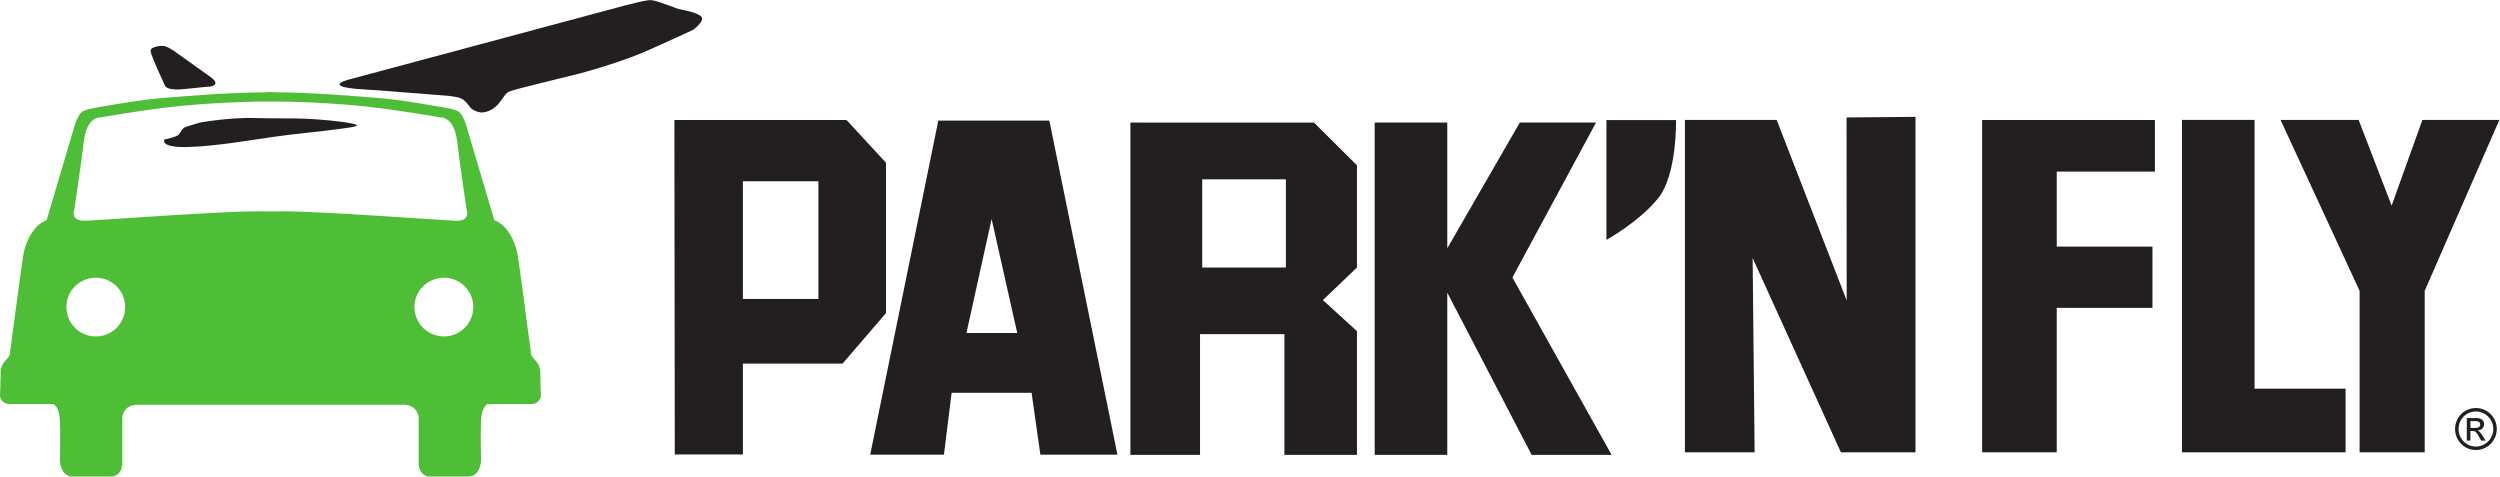
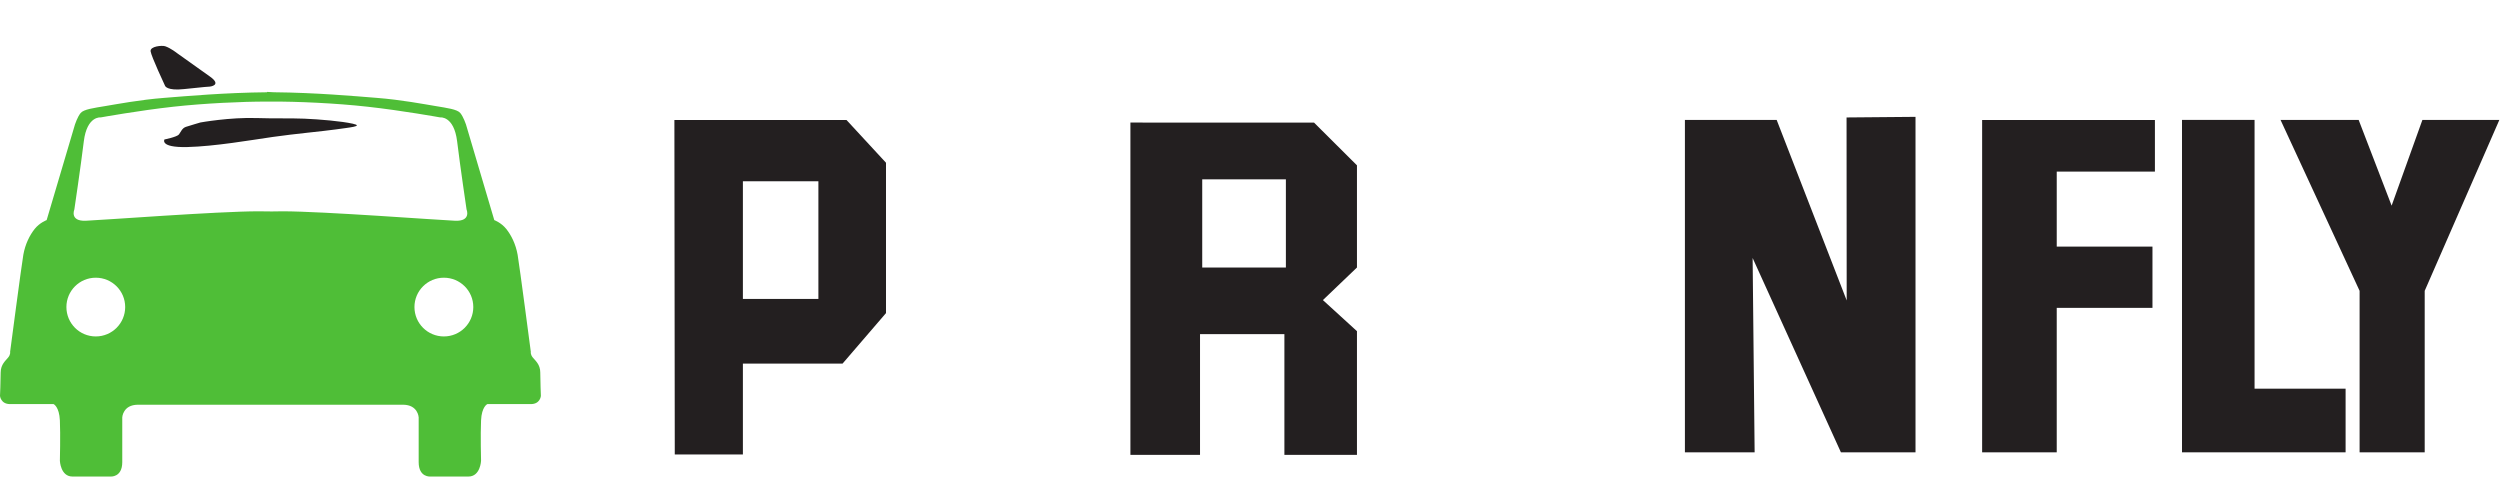
<svg xmlns="http://www.w3.org/2000/svg" xmlns:ns1="http://sodipodi.sourceforge.net/DTD/sodipodi-0.dtd" xmlns:ns2="http://www.inkscape.org/namespaces/inkscape" version="1.1" id="svg2" width="349.52" height="66.627" viewBox="0 0 349.52 66.627" ns1:docname="parknfly_website_logo.eps">
  <defs id="defs6" />
  <ns1:namedview id="namedview4" pagecolor="#ffffff" bordercolor="#000000" borderopacity="0.25" ns2:showpageshadow="2" ns2:pageopacity="0.0" ns2:pagecheckerboard="0" ns2:deskcolor="#d1d1d1" />
  <g id="g8" ns2:groupmode="layer" ns2:label="ink_ext_XXXXXX" transform="matrix(1.333,0,0,-1.333,0,66.627)">
    <g id="g10" transform="scale(0.1)">
      <path d="m 220.094,419.605 -34.391,24.485 c 0,0 -6.57,5.262 -12.539,7.254 -3.215,1.043 -15.867,0 -15.211,-5.313 0.656,-5.281 15.211,-36.332 15.211,-36.332 0,0 1.996,-5.285 19.789,-3.316 21.039,2.347 27.141,2.617 27.141,2.617 0,0 13.191,1.344 0,10.605" style="fill:#231f20;fill-opacity:1;fill-rule:nonzero;stroke:none" id="path12" />
      <path d="m 269.633,376.004 c -28.488,0.98 -59.469,-4.629 -59.469,-4.629 0,0 -11.25,-3.297 -15.187,-4.602 -3.977,-1.324 -5.305,-5.293 -7.278,-7.929 -1.996,-2.645 -15.215,-5.293 -15.215,-5.293 0,0 -5.277,-8.602 23.782,-7.957 29.109,0.707 66.761,7.285 89.863,10.605 23.152,3.317 52.238,5.922 66.113,7.891 13.875,2.008 29.766,3.324 17.817,5.984 -11.879,2.653 -35.02,4.629 -50.868,5.285 -16.48,0.645 -30.429,0 -49.558,0.645" style="fill:#231f20;fill-opacity:1;fill-rule:nonzero;stroke:none" id="path14" />
-       <path d="m 679.965,499.578 c -10.508,-1.336 -40.938,-9.898 -40.938,-9.898 L 365.434,416.266 c 0,0 -10.004,-2.618 -9.223,-5.219 1.312,-4.664 33.031,-5.313 40.961,-5.984 l 67.422,-5.305 c 0,0 13.195,-0.602 19.16,-3.25 5.941,-2.664 8.551,-9.945 12.539,-11.899 3.961,-1.984 9.906,-5.281 19.82,0.637 9.895,5.957 11.871,15.863 17.836,18.492 5.957,2.645 59.442,15.215 74.68,19.184 15.184,3.961 47.605,13.891 68.711,23.109 21.152,9.274 49.578,22.477 49.578,22.477 0,0 13.859,9.906 7.945,14.535 -5.965,4.613 -23.16,7.281 -23.16,7.281 0,0 -8.613,3.297 -14.523,5.293 -5.957,1.973 -11.91,4.625 -17.215,3.961" style="fill:#231f20;fill-opacity:1;fill-rule:nonzero;stroke:none" id="path16" />
      <path d="m 465.551,146.961 c -17.039,0 -30.863,13.781 -30.863,30.844 0,16.996 13.824,30.761 30.863,30.761 17.062,0 30.855,-13.765 30.855,-30.761 0,-17.063 -13.793,-30.844 -30.855,-30.844 z M 296.402,278.203 c -3.14,0 -7.082,-0.062 -11.363,-0.152 l -14.098,0.152 c -42.281,0 -163.863,-9.23 -181.043,-9.906 -17.184,-0.649 -11.906,11.91 -11.906,11.91 0,0 6.594,44.242 9.91,71.352 3.305,27.086 17.84,25.14 17.84,25.14 0,0 40.356,7.27 76.016,11.188 32.234,3.574 72.344,5.457 98.336,5.386 h 4.945 c 25.844,0.176 67.399,-1.656 100.574,-5.386 35.66,-3.918 75.989,-11.188 75.989,-11.188 0,0 14.515,1.946 17.851,-25.14 3.305,-27.11 9.879,-71.352 9.879,-71.352 0,0 5.281,-12.559 -11.875,-11.91 -17.187,0.676 -138.769,9.906 -181.055,9.906 z M 100.461,146.961 c -17.039,0 -30.813,13.781 -30.813,30.844 0,16.996 13.774,30.761 30.813,30.761 17.039,0 30.832,-13.765 30.832,-30.761 0,-17.063 -13.793,-30.844 -30.832,-30.844 z m 466.195,-37.863 c 0,8.547 -5.246,12.523 -7.883,15.812 -2.644,3.293 -2.043,5.945 -2.043,5.945 0,0 -11.871,90.497 -13.824,101.75 -2.004,11.239 -6.629,20.473 -11.929,27.114 -5.301,6.621 -12.559,9.254 -12.559,9.254 l -29.727,100.429 c 0,0 -2.644,7.938 -5.933,11.903 -3.305,3.941 -13.875,5.258 -25.805,7.277 -11.851,1.953 -36.332,6.606 -61.406,8.566 -23.762,1.887 -64.086,5.5 -108.074,5.915 l -7.403,0.375 v -0.375 c -44.058,-0.415 -84.461,-4.028 -108.25,-5.915 -25.082,-1.96 -49.543,-6.613 -61.453,-8.566 C 98.488,386.563 87.902,385.246 84.586,381.305 81.277,377.34 78.668,369.402 78.668,369.402 L 48.926,268.973 c 0,0 -7.246,-2.633 -12.559,-9.254 -5.25,-6.641 -9.906,-15.875 -11.902,-27.114 -1.945,-11.253 -13.851,-101.75 -13.851,-101.75 0,0 0.656,-2.652 -2.016,-5.945 C 5.988,121.621 0.703,117.645 0.703,109.098 0.703,100.445 0,84.586 0,84.586 c 0,0 0.703,-8.582 10.613,-8.582 15.242,0 45.586,0 45.586,0 0,0 5.949,-2.621 6.609,-17.164 0.672,-14.566 0,-42.324 0,-42.324 0,0 0.672,-16.488 13.191,-16.488 12.578,0 39.648,0 39.648,0 0,0 12.586,-1.336 12.586,15.145 0,16.562 0,46.949 0,46.949 0,0 0.629,13.227 16.508,13.227 8.656,0 71.41,0 137.617,0 0.879,0 1.704,0 2.68,0 66.133,0 128.883,0 137.574,0 15.867,0 16.504,-13.227 16.504,-13.227 0,0 0,-30.387 0,-46.949 0,-16.48 12.539,-15.145 12.539,-15.145 0,0 27.11,0 39.649,0 12.562,0 13.238,16.488 13.238,16.488 0,0 -0.676,27.758 0,42.324 0.629,14.543 6.594,17.164 6.594,17.164 0,0 30.406,0 45.593,0 9.926,0 10.567,8.582 10.567,8.582 0,0 -0.641,15.859 -0.641,24.512" style="fill:#4fbe37;fill-opacity:1;fill-rule:evenodd;stroke:none" id="path18" />
      <path d="m 929.258,329.133 -41.426,44.836 H 707.32 l 0.395,-350.766 h 71.449 v 95.27 h 104.531 l 45.563,52.972 z M 858.352,309.695 V 186.266 h -79.188 v 123.429 h 79.188" style="fill:#231f20;fill-opacity:1;fill-rule:nonzero;stroke:none" id="path20" />
-       <path d="m 1171.99,22.996 -71.4,350.332 H 984.117 L 912.691,22.996 h 77.332 l 8.075,64.863 h 83.852 l 9.21,-64.863 z M 1066.91,150.559 h -53.28 l 26.39,119.558 z" style="fill:#231f20;fill-opacity:1;fill-rule:nonzero;stroke:none" id="path22" />
      <path d="m 1423.21,326.414 -45.06,44.863 H 1185.6 V 22.723 h 73.01 V 149.379 h 88.49 V 22.723 h 76.11 V 152.488 l -35.72,32.602 35.72,34.172 z m -74.55,-14.664 v -92.488 h -87.74 v 92.488 h 87.74" style="fill:#231f20;fill-opacity:1;fill-rule:nonzero;stroke:none" id="path24" />
-       <path d="m 1517.94,239.445 76.1,131.891 h 79.92 L 1586.24,208.781 1690.3,22.723 h -83.85 L 1517.94,192.844 V 22.723 h -76.12 V 371.336 h 76.12 V 239.445" style="fill:#231f20;fill-opacity:1;fill-rule:nonzero;stroke:none" id="path26" />
-       <path d="m 1684.86,373.934 h 73.01 c 0,0 1.27,-57.336 -18.89,-82.204 -20.2,-24.828 -54.12,-43.472 -54.12,-43.472 v 58.89 66.786" style="fill:#231f20;fill-opacity:1;fill-rule:nonzero;stroke:none" id="path28" />
      <path d="m 2009.03,25.422 h -78.24 l -92.6,203.816 2.1,-203.816 h -73.12 V 374.07 h 96.23 l 73.45,-189.367 -0.14,191.93 72.32,0.64 V 25.422" style="fill:#231f20;fill-opacity:1;fill-rule:nonzero;stroke:none" id="path30" />
      <path d="m 2260.12,319.824 h -102.97 v -78.648 h 100.4 v -64.27 h -100.4 V 25.422 H 2078.9 V 373.969 h 181.22 v -54.145" style="fill:#231f20;fill-opacity:1;fill-rule:nonzero;stroke:none" id="path32" />
      <path d="m 2364.63,92.176 h 95.48 V 25.422 H 2288.53 V 374.07 h 76.1 V 92.176" style="fill:#231f20;fill-opacity:1;fill-rule:nonzero;stroke:none" id="path34" />
      <path d="M 2543.08,194.797 V 25.422 H 2474.8 V 194.797 l -82.93,179.273 h 81.93 l 34.59,-89.937 32.29,89.937 h 80.71 l -78.31,-179.273" style="fill:#231f20;fill-opacity:1;fill-rule:nonzero;stroke:none" id="path36" />
-       <path d="m 2618.67,49.914 c 0,12.195 -9.79,21.973 -21.91,21.973 -12.09,0 -21.82,-9.777 -21.82,-21.973 0,-12.195 9.73,-22.086 21.82,-22.086 12.12,0 21.91,9.891 21.91,22.086 z m -3.63,0 c 0,-10.18 -8.28,-18.453 -18.28,-18.453 -10.12,0 -18.16,8.274 -18.16,18.453 0,10.16 8.04,18.34 18.16,18.34 10,0 18.28,-8.18 18.28,-18.34 z m -27.82,-12.195 h 3.82 v 10.082 h 2.2 c 2.91,0 4.09,-1.062 7,-6.367 l 2.1,-3.715 h 4.58 l -2.85,4.605 c -2,3.172 -3.4,5.223 -5.44,5.91 v 0.117 c 3.96,0.262 6.74,2.977 6.74,6.816 0,2.562 -1.98,6.211 -7.78,6.211 h -10.37 z m 3.82,13.316 v 7.101 h 6.04 c 2.52,0 4.25,-1.351 4.25,-3.551 0,-2.438 -1.99,-3.551 -4.87,-3.551 h -5.42" style="fill:#231f20;fill-opacity:1;fill-rule:nonzero;stroke:none" id="path38" />
    </g>
  </g>
</svg>